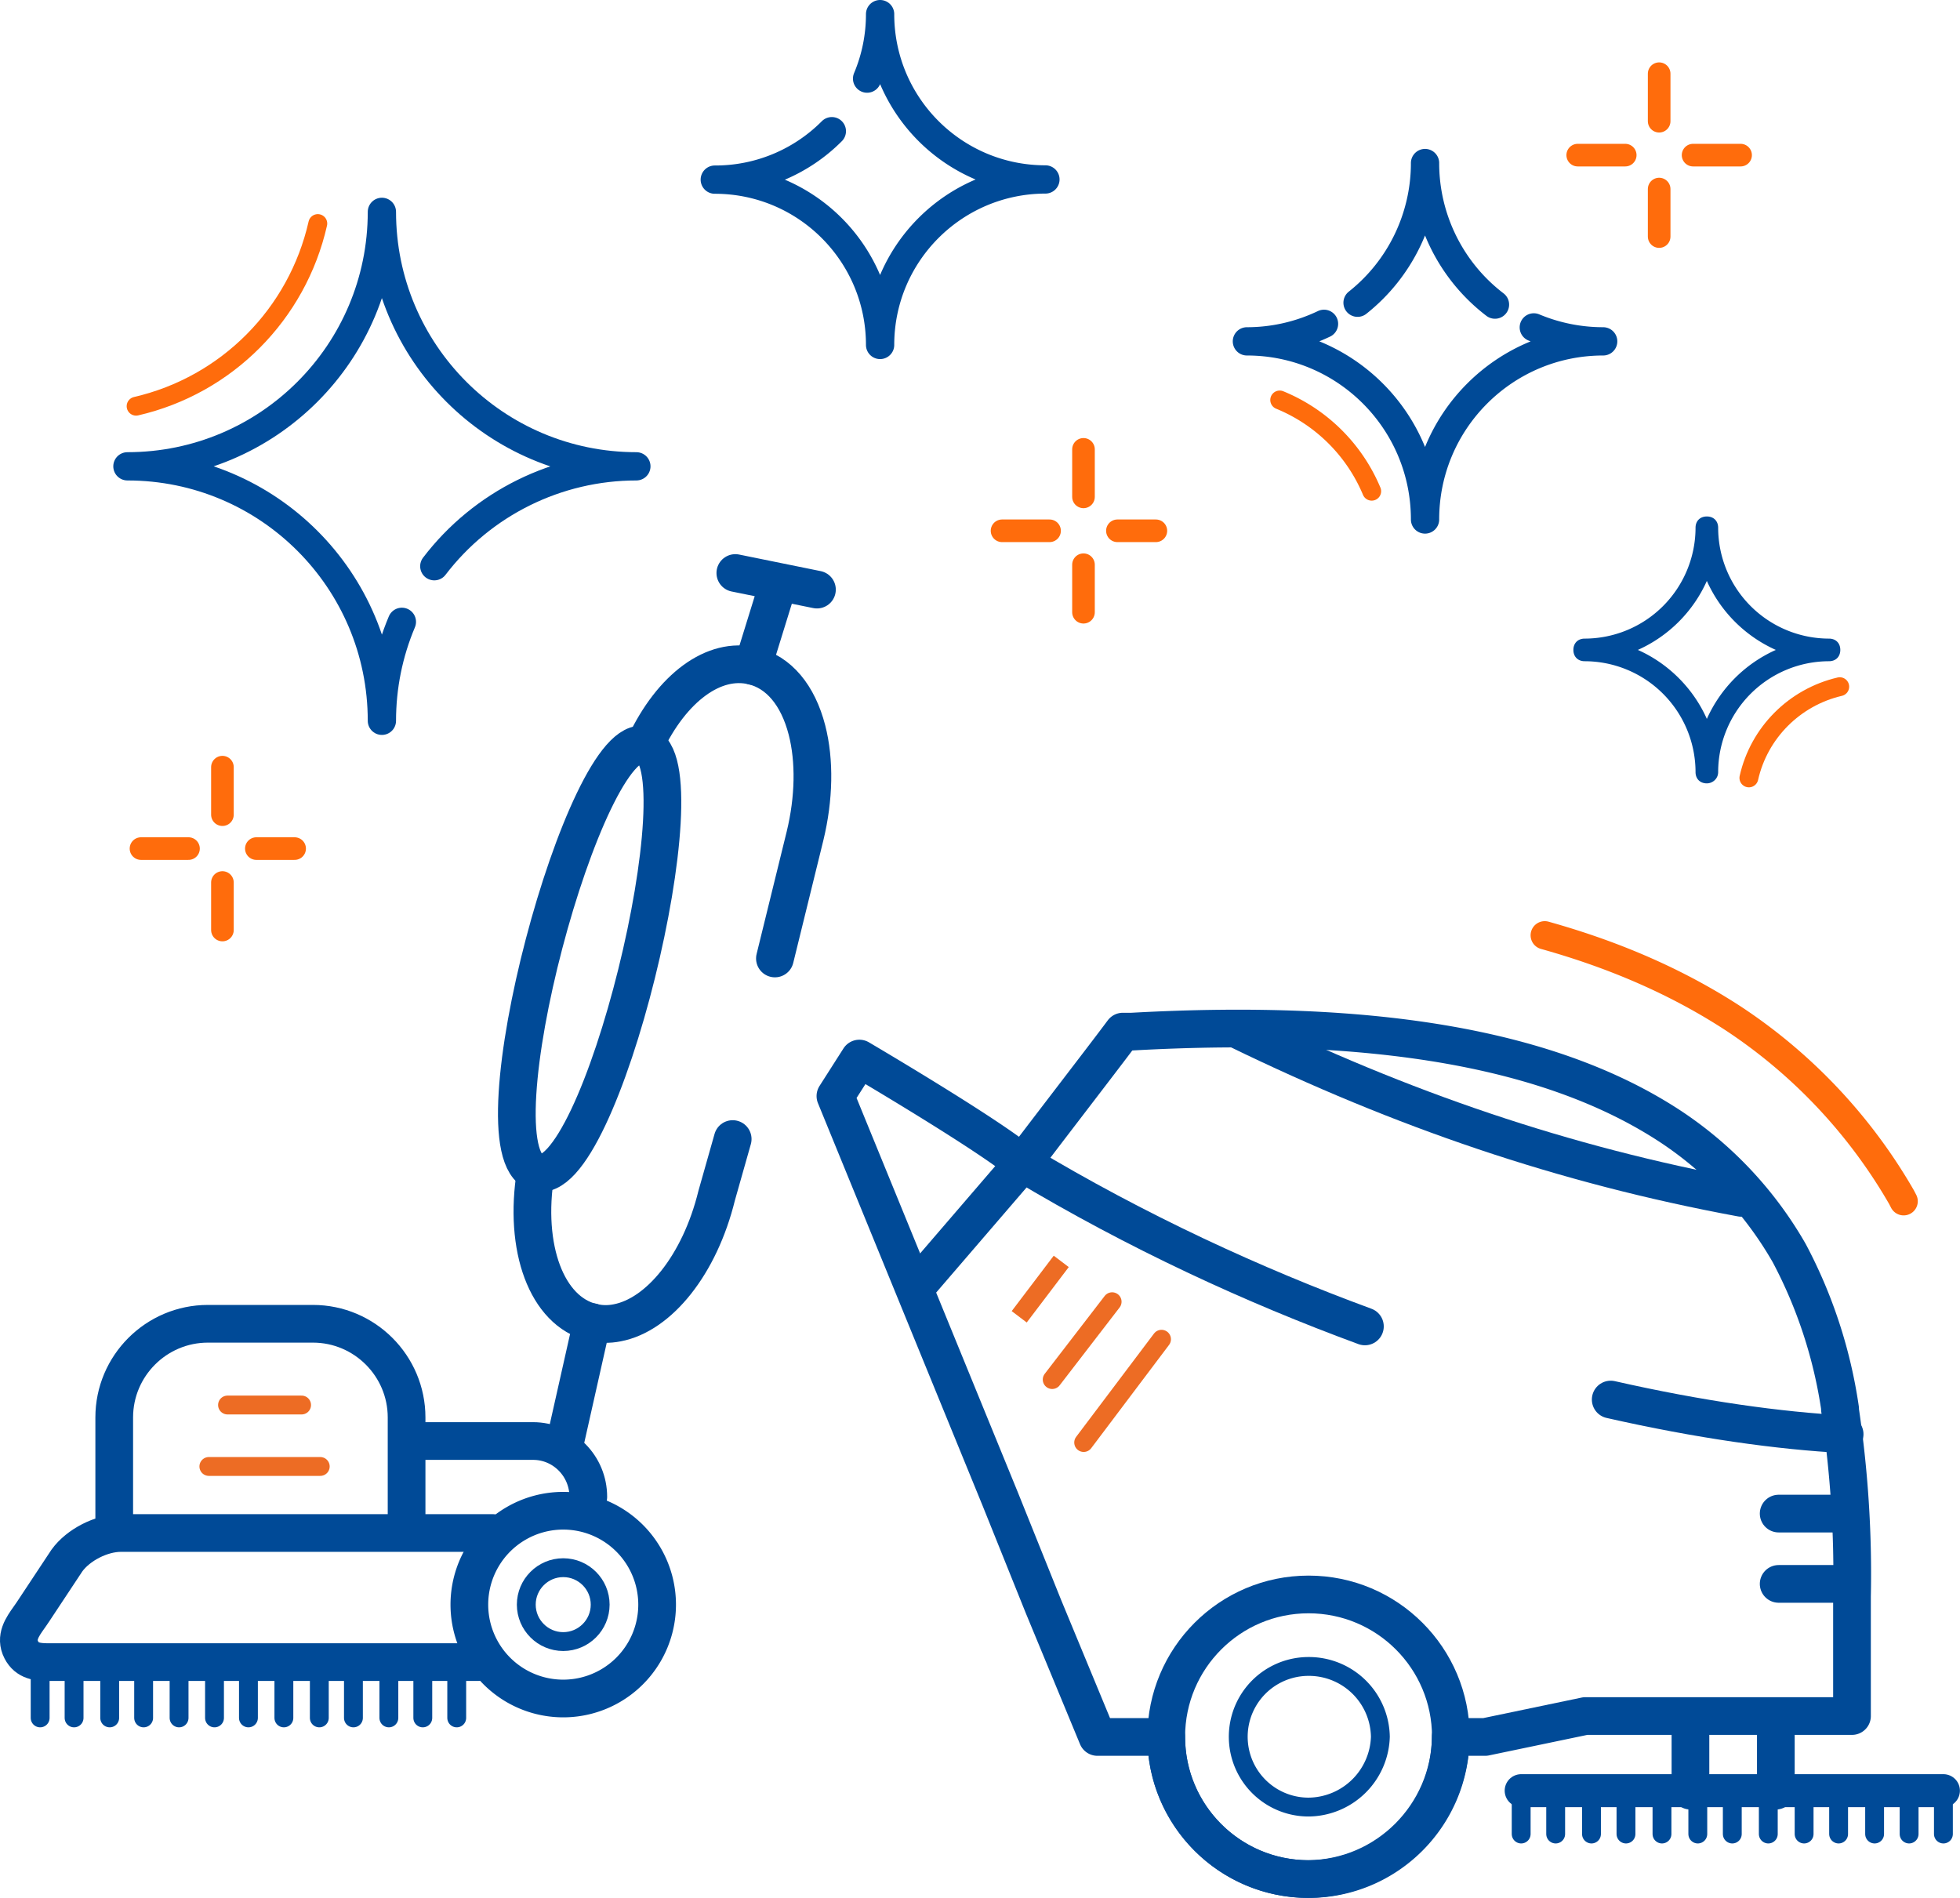
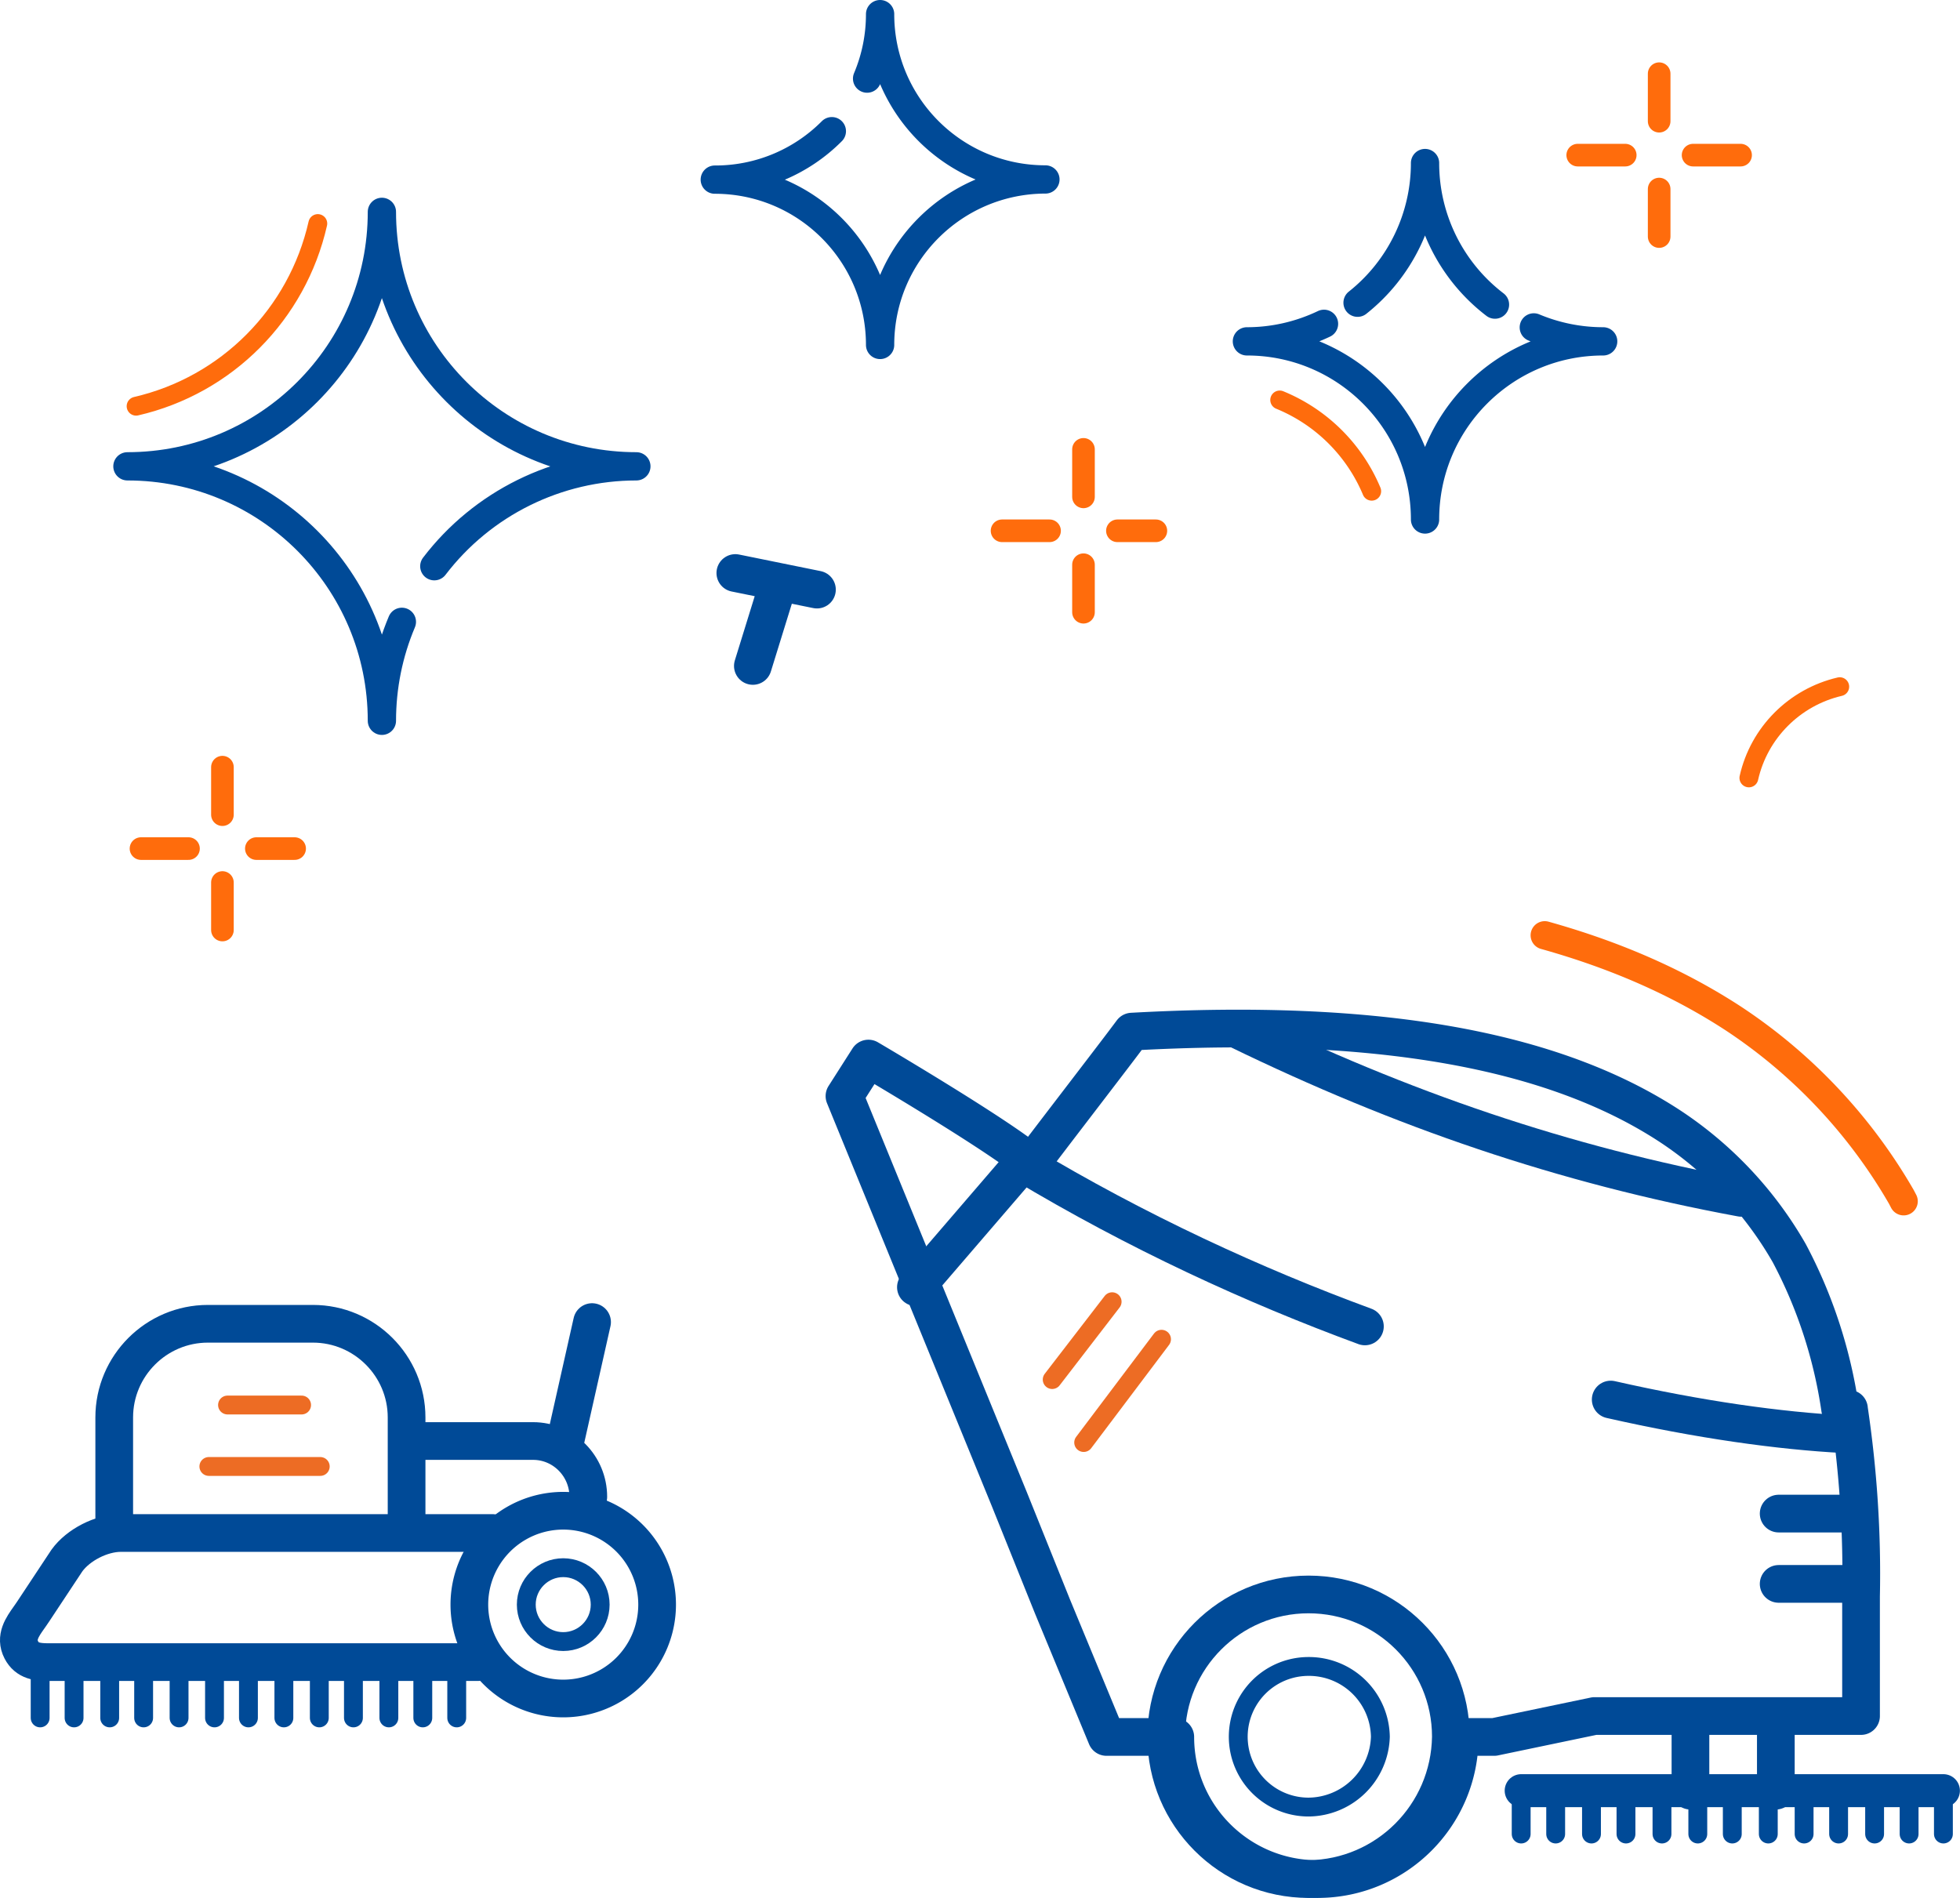
<svg xmlns="http://www.w3.org/2000/svg" id="Layer_1" viewBox="0 0 103.98 100.69">
  <defs>
    <style>.cls-1,.cls-12,.cls-2,.cls-3,.cls-4,.cls-5,.cls-6,.cls-7,.cls-9{fill:none}.cls-1,.cls-12,.cls-2,.cls-3,.cls-4,.cls-5,.cls-6,.cls-7{stroke-linecap:round}.cls-1,.cls-12,.cls-2,.cls-3,.cls-6{stroke-linejoin:round}.cls-1,.cls-4{stroke:#ed6c24}.cls-12,.cls-2,.cls-6,.cls-7,.cls-9{stroke:#004a97}.cls-3{stroke-width:1.2px}.cls-3,.cls-5{stroke:#ff6c0c}.cls-4,.cls-5,.cls-7,.cls-9{stroke-miterlimit:10}.cls-6,.cls-7{stroke-width:2px}.cls-12{stroke-width:1.5px}</style>
  </defs>
-   <path fill="#004a97" d="M90.55 41.56c-.36 0-.6-.24-.6-.6a5.89 5.89 0 0 0-5.88-5.88c-.36 0-.6-.24-.6-.6s.24-.6.6-.6A5.89 5.89 0 0 0 89.95 28c0-.36.24-.6.6-.6s.6.24.6.6a5.89 5.89 0 0 0 5.88 5.88c.36 0 .6.24.6.6s-.24.6-.6.6a5.89 5.89 0 0 0-5.88 5.88c0 .36-.3.6-.6.6Zm-3.66-7.08c1.62.72 2.94 2.04 3.66 3.66a7.255 7.255 0 0 1 3.66-3.66 7.255 7.255 0 0 1-3.66-3.66 7.255 7.255 0 0 1-3.66 3.66Z" />
  <path d="M11.8 40.7v2.52M7.48 45.02H10M11.8 49.34v-2.52M15.63 45.02H13.6M57.48 23.84v2.52M53.16 28.16h2.52M57.48 32.48v-2.52M61.32 28.16h-2.04M88.02 3.91v2.52M83.7 8.23h2.52M88.02 12.55v-2.52M92.34 8.23h-2.52" class="cls-3" />
  <g>
    <path d="M92.38 63.55c-9.47-1.75-18.03-4.7-26.69-8.91" class="cls-7" />
    <path fill="none" stroke="#ff6c0c" stroke-linecap="round" stroke-linejoin="round" stroke-width="1.5px" d="M81.95 49.62c3.79 1.06 7.1 2.52 10 4.41a28.26 28.26 0 0 1 8.92 9.47l.12.23" />
-     <path d="M97.62 74.74c-.42-2.89-1.33-5.68-2.7-8.26a19.919 19.919 0 0 0-6.35-6.75c-6.2-4.05-15.49-5.72-28.52-5h-.48l-.24.32c-.95 1.27-4.69 6.12-5.08 6.67-1.75-1.5-8.66-5.56-8.66-5.56l-1.27 1.99 8.74 21.37 2.3 5.72 2.86 6.91h3.65c0 4.17 3.38 7.54 7.55 7.54s7.54-3.38 7.54-7.54h1.83l5.32-1.11h14.14v-6.35c.07-3.32-.15-6.64-.64-9.93h0v-.02h0Z" class="cls-6" />
+     <path d="M97.62 74.74c-.42-2.89-1.33-5.68-2.7-8.26a19.919 19.919 0 0 0-6.35-6.75c-6.2-4.05-15.49-5.72-28.52-5l-.24.32c-.95 1.27-4.69 6.12-5.08 6.67-1.75-1.5-8.66-5.56-8.66-5.56l-1.27 1.99 8.74 21.37 2.3 5.72 2.86 6.91h3.65c0 4.17 3.38 7.54 7.55 7.54s7.54-3.38 7.54-7.54h1.83l5.32-1.11h14.14v-6.35c.07-3.32-.15-6.64-.64-9.93h0v-.02h0Z" class="cls-6" />
    <path d="M73.23 92.14a3.792 3.792 0 0 0-3.81-3.73 3.73 3.73 0 0 0 0 7.46 3.846 3.846 0 0 0 3.81-3.73Z" class="cls-9" />
    <path d="m61.62 71.05-4.13 5.48M59 69.06l-3.18 4.13" class="cls-1" />
-     <path fill="none" stroke="#ed6c24" stroke-miterlimit="10" d="m56.3 66.92-2.23 2.94" />
    <path d="M98.02 80.3h-3.66M98.02 84.03h-3.66M94.21 95v-3.66M89.68 95v-3.66" class="cls-6" />
    <path d="M80.7 97.3V95M103.1 97.3V95M101.28 97.3V95M99.45 97.3V95M97.54 97.3V95M95.71 97.3V95M93.81 97.3V95M91.9 97.3V95M90.07 97.3V95M88.17 97.3V95M86.26 97.3V95M84.43 97.3V95M82.53 97.3V95" class="cls-2" />
    <path fill="none" stroke="#004a97" stroke-linecap="round" stroke-linejoin="round" stroke-width="1.75px" d="M80.7 95h22.4" />
    <path fill="none" stroke="#004a97" stroke-miterlimit="10" stroke-width="2px" d="M76.97 92.14c0-4.17-3.38-7.55-7.55-7.55s-7.55 3.38-7.55 7.55 3.38 7.55 7.55 7.55c4.15-.05 7.49-3.4 7.55-7.55Z" />
    <path d="M85.45 74.25c4.72 1.07 8.95 1.66 12.41 1.84M48.59 68.29l5.66-6.58c6.08 3.65 12.26 6.49 18.16 8.66" class="cls-7" />
  </g>
  <g>
    <path d="M2.13 91.14v-2.27M24.23 91.14v-2.27M22.43 91.14v-2.27M20.63 91.14v-2.27M18.75 91.14v-2.27M16.94 91.14v-2.27M15.06 91.14v-2.27M13.18 91.14v-2.27M11.38 91.14v-2.27M9.5 91.14v-2.27M7.62 91.14v-2.27M5.82 91.14v-2.27M3.93 91.14v-2.27" class="cls-2" />
    <g>
      <path d="M29.88 90.11a4.98 4.98 0 1 1 .001-9.961 4.98 4.98 0 0 1-.001 9.961Z" class="cls-6" />
      <path d="M29.88 87.09c-1.08 0-1.96-.88-1.96-1.96s.88-1.96 1.96-1.96 1.96.88 1.96 1.96-.88 1.96-1.96 1.96Z" class="cls-9" />
      <path d="M25.34 88.18H2.58c-.58 0-1.14-.05-1.45-.65-.34-.66.05-1.21.42-1.73.06-.09.13-.18.2-.29l1.8-2.72c.6-.83 1.83-1.46 2.86-1.46h19.72M6.06 81.04V75.2c0-2.74 2.23-4.97 4.97-4.97h5.57c2.74 0 4.97 2.23 4.97 4.97v5.84M21.65 76.45h6.63c1.62 0 2.93 1.33 2.93 2.96M31.41 70.14l-1.45 6.45" class="cls-6" />
      <g>
-         <path d="m38.87 60.43-.85 3c-.9 3.67-3.06 6.33-5.28 6.75-.45.09-.9.08-1.34-.03-2.39-.59-3.64-3.93-2.98-7.96M34.21 39.52c1.43-3.05 3.68-4.69 5.73-4.19 1.37.33 2.39 1.54 2.87 3.4.42 1.63.38 3.63-.1 5.61l-1.6 6.51" class="cls-6" />
-       </g>
-       <path d="M28.43 62.19c-3.41-1.18 2.64-23.6 5.78-22.66s-2.38 23.84-5.78 22.66Z" class="cls-6" />
+         </g>
    </g>
    <path d="m39.94 35.33 1.29-4.17M39.01 30.4l4.33.88" class="cls-6" />
    <path d="M12.07 74.54H16M11.08 77.8h5.91" class="cls-4" />
  </g>
  <path d="M7.22 21.55c4.81-1.11 8.55-4.88 9.64-9.69" class="cls-5" />
  <path d="M23.04 30.04c2.55-3.34 6.52-5.3 10.72-5.3-7.46 0-13.5-6.04-13.5-13.5h0c0 7.46-6.04 13.5-13.5 13.5h0c7.46 0 13.5 6.04 13.5 13.5 0-1.81.36-3.59 1.06-5.25" class="cls-12" />
  <path d="M97.6 36.43c-2.4.56-4.28 2.44-4.82 4.84" class="cls-5" />
  <path d="M44.13 6.96a8.712 8.712 0 0 1-6.21 2.57c4.85 0 8.77 3.93 8.77 8.77 0-4.85 3.93-8.77 8.77-8.78h0c-4.85 0-8.77-3.93-8.77-8.77h0c0 1.17-.23 2.33-.69 3.42" class="cls-12" />
  <path d="M72.77 26.06a8.973 8.973 0 0 0-4.88-4.84" class="cls-5" />
  <path d="M70.24 17.18c-1.28.61-2.67.93-4.09.93 5.22 0 9.45 4.23 9.45 9.45 0-5.22 4.23-9.45 9.45-9.45-1.26 0-2.51-.25-3.68-.74M79.31 16.16a9.445 9.445 0 0 1-3.71-7.51c0 2.89-1.32 5.62-3.58 7.41" class="cls-12" />
</svg>